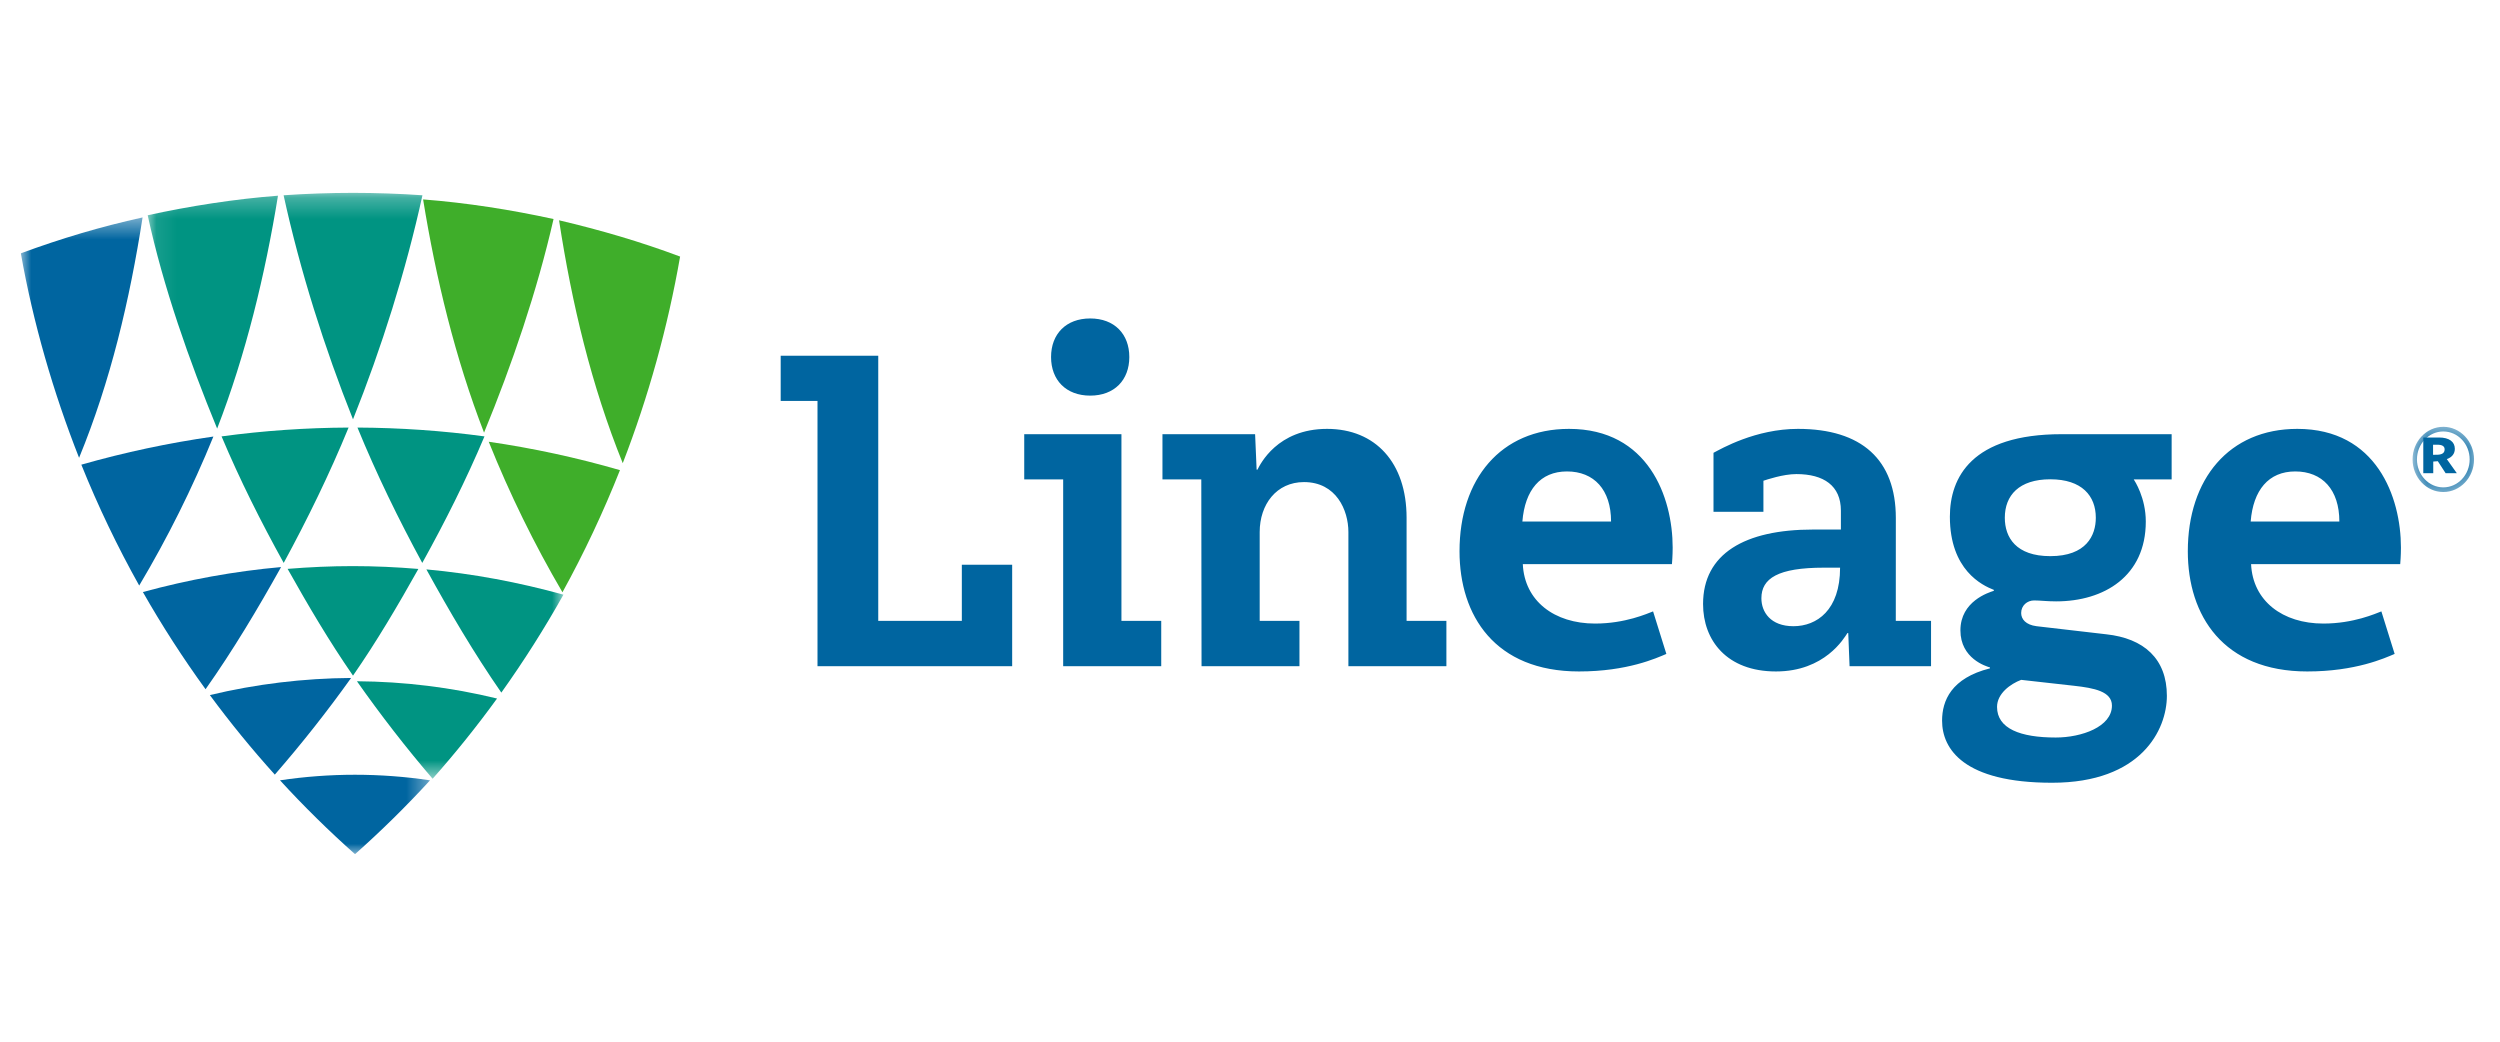
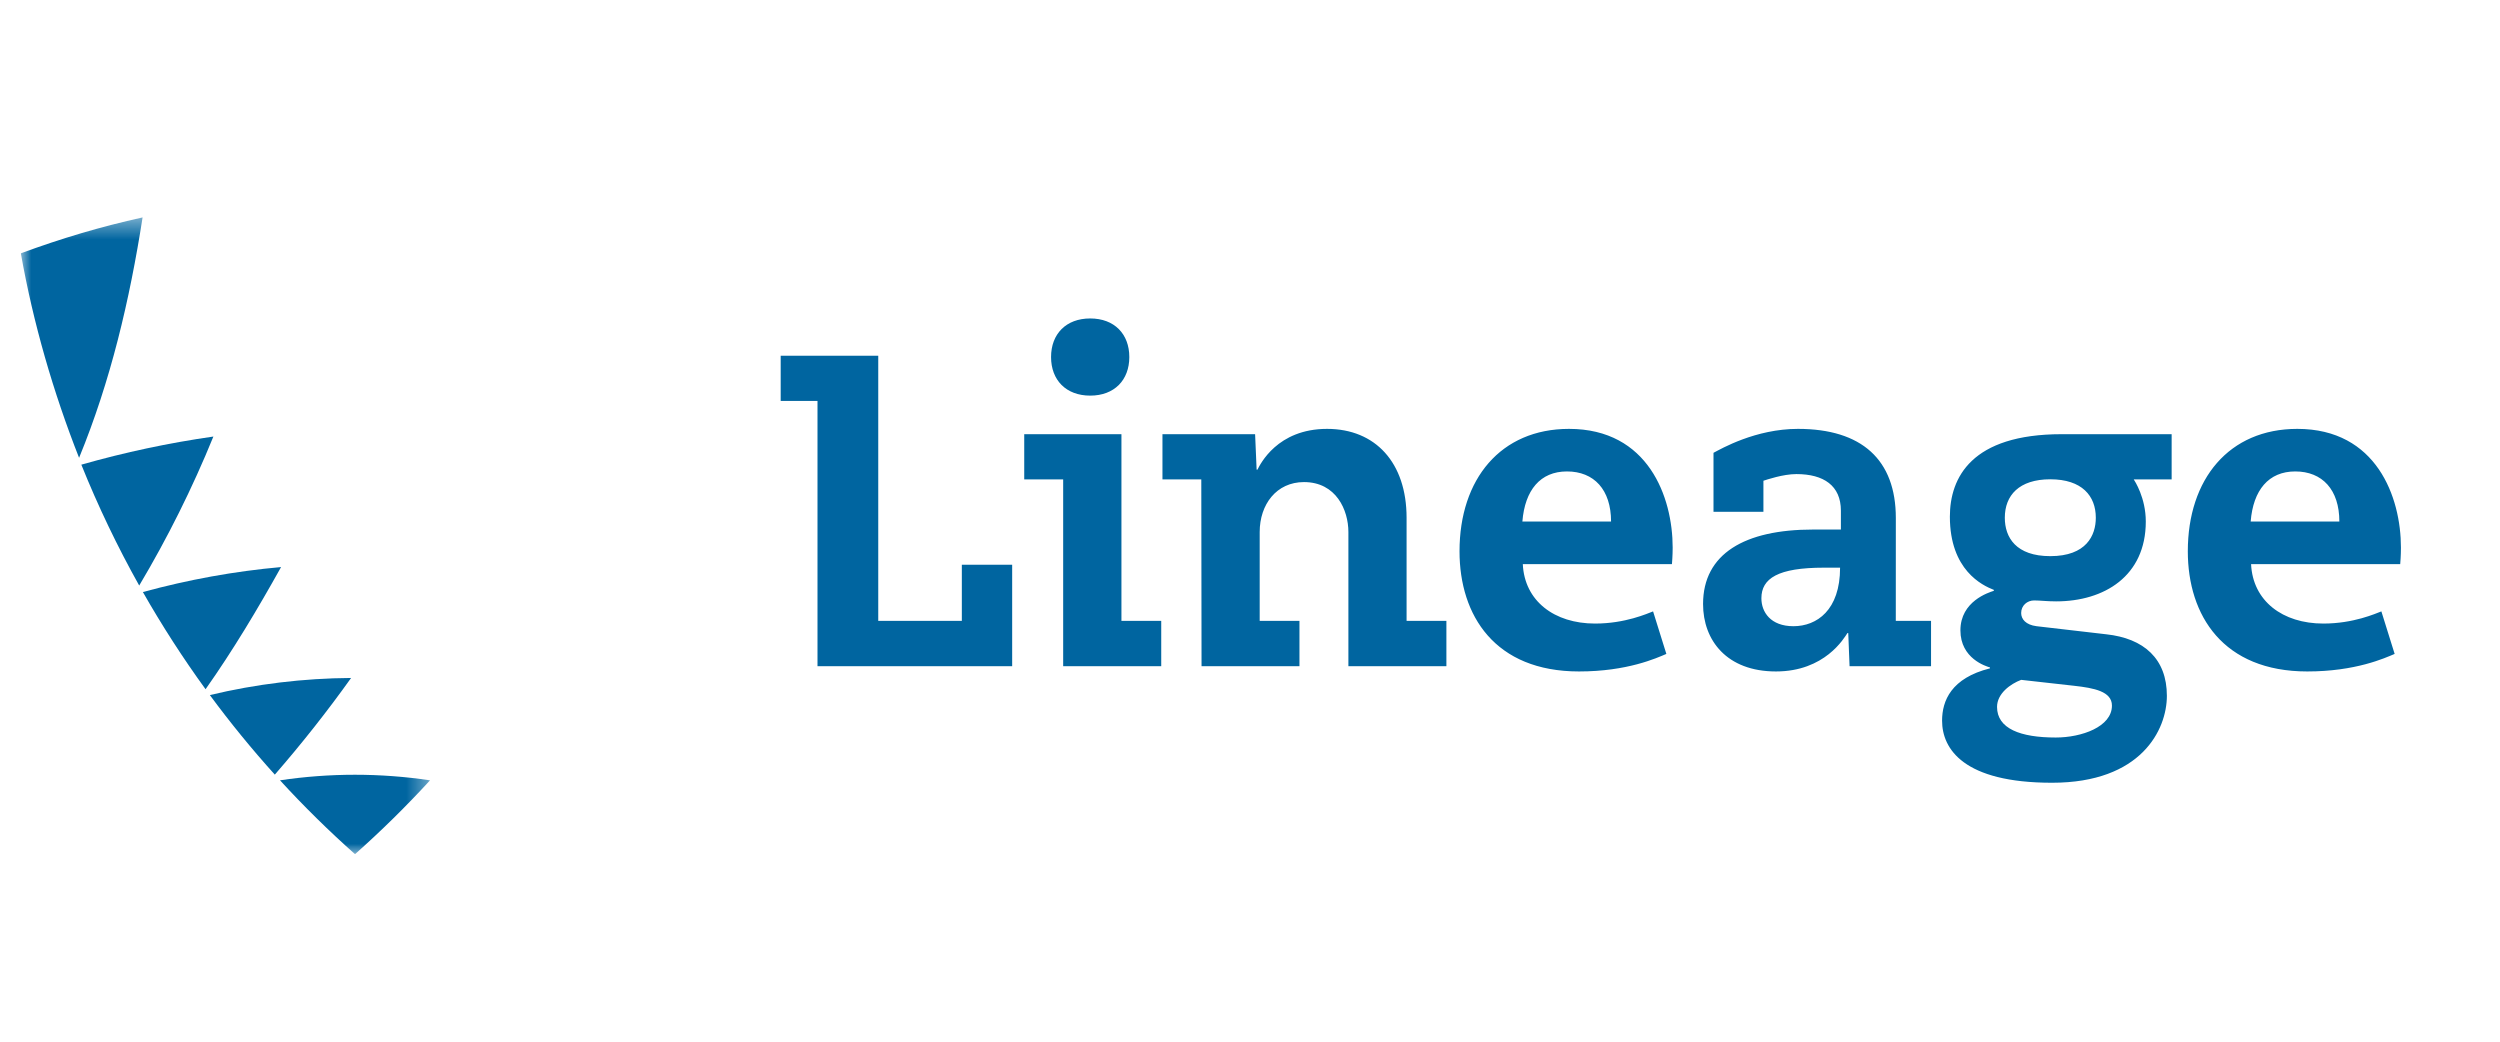
<svg xmlns="http://www.w3.org/2000/svg" width="120" height="50" viewBox="0 0 120 50" fill="none">
  <g clip-path="url(#clip0_2623_60223)">
-     <path fill-rule="evenodd" clip-rule="evenodd" d="M23.459 21.204C24.457 23.695 25.647 26.124 26.998 28.429C28.036 26.544 28.963 24.574 29.758 22.567C27.699 21.97 25.581 21.512 23.459 21.204ZM26.57 10.514C24.532 10.068 22.393 9.733 20.309 9.572C20.923 13.36 21.857 17.213 23.234 20.767C24.577 17.501 25.781 13.973 26.57 10.514ZM26.835 10.574C27.449 14.578 28.386 18.507 29.892 22.233C31.123 19.055 32.056 15.693 32.645 12.315C30.713 11.592 28.824 11.043 26.835 10.574Z" fill="#3FAE2A" />
    <mask id="mask0_2623_60223" style="mask-type:luminance" maskUnits="userSpaceOnUse" x="7" y="9" width="21" height="29">
      <path d="M7.089 9.258H27.045V37.38H7.089V9.258Z" fill="white" />
    </mask>
    <g mask="url(#mask0_2623_60223)">
-       <path fill-rule="evenodd" clip-rule="evenodd" d="M17.133 32.7C18.267 34.315 19.488 35.889 20.765 37.38C21.853 36.156 22.892 34.861 23.858 33.529C21.665 32.994 19.404 32.715 17.133 32.7ZM20.082 27.309C19.035 27.221 17.985 27.173 16.932 27.173C15.888 27.173 14.844 27.221 13.805 27.306C14.78 29.045 15.811 30.797 16.944 32.43C18.079 30.797 19.107 29.047 20.082 27.309ZM20.466 27.331C21.577 29.353 22.753 31.356 24.064 33.245C25.136 31.742 26.139 30.162 27.045 28.544C24.885 27.946 22.7 27.536 20.466 27.331ZM13.618 27.02C14.76 24.914 15.821 22.748 16.732 20.523C14.693 20.532 12.644 20.674 10.635 20.947C11.512 23.029 12.527 25.05 13.618 27.02ZM20.269 27.02C21.361 25.05 22.377 23.029 23.255 20.947C21.246 20.674 19.196 20.532 17.158 20.523C18.069 22.749 19.127 24.914 20.269 27.02ZM7.089 10.332C7.838 13.787 9.083 17.31 10.423 20.572C11.798 17.023 12.729 13.176 13.343 9.393C11.262 9.554 9.123 9.887 7.089 10.332ZM13.613 9.373C14.405 12.995 15.576 16.701 16.944 20.129C18.314 16.701 19.485 12.995 20.277 9.373C19.198 9.297 18.028 9.257 16.944 9.257C15.862 9.257 14.691 9.297 13.613 9.373Z" fill="#009482" />
-     </g>
+       </g>
    <mask id="mask1_2623_60223" style="mask-type:luminance" maskUnits="userSpaceOnUse" x="1" y="10" width="20" height="31">
      <path d="M1 10.436H20.642V41H1V10.436Z" fill="white" />
    </mask>
    <g mask="url(#mask1_2623_60223)">
      <path fill-rule="evenodd" clip-rule="evenodd" d="M13.44 37.455C14.578 38.697 15.788 39.888 17.041 41C18.294 39.888 19.503 38.697 20.642 37.456C19.455 37.278 18.243 37.188 17.036 37.188C15.832 37.188 14.624 37.278 13.44 37.455ZM10.073 33.364C11.047 34.685 12.095 35.968 13.191 37.182C14.478 35.703 15.71 34.143 16.853 32.542C14.563 32.557 12.284 32.833 10.073 33.364ZM13.492 27.219C11.24 27.421 9.036 27.825 6.858 28.418C7.772 30.023 8.784 31.592 9.867 33.083C11.188 31.211 12.373 29.224 13.492 27.219ZM3.904 22.304C4.703 24.29 5.638 26.241 6.682 28.106C8.041 25.824 9.238 23.421 10.243 20.954C8.107 21.259 5.977 21.713 3.904 22.304ZM1 12.159C1.592 15.502 2.557 18.83 3.796 21.975C5.312 18.286 6.226 14.398 6.844 10.436C4.824 10.883 2.945 11.443 1 12.159Z" fill="#0065A0" />
    </g>
    <path fill-rule="evenodd" clip-rule="evenodd" d="M98.415 26.695C100.143 26.695 100.599 25.701 100.599 24.851C100.599 23.803 99.933 23.006 98.415 23.006C96.912 23.006 96.231 23.781 96.231 24.851C96.231 25.799 96.769 26.695 98.415 26.695ZM97.016 32.633C96.499 32.825 95.858 33.295 95.858 33.931C95.858 34.975 96.977 35.401 98.676 35.401C99.914 35.401 101.373 34.889 101.373 33.869C101.373 33.187 100.51 33.025 99.57 32.919L97.016 32.633ZM104.239 23.012H102.42C102.461 23.076 102.998 23.887 102.998 25.035C102.998 27.652 101.004 28.866 98.694 28.866C98.26 28.866 97.918 28.821 97.637 28.821C97.306 28.821 97.016 29.064 97.016 29.424C97.016 29.717 97.237 29.994 97.757 30.058L101.092 30.445C102.912 30.64 104.01 31.623 104.01 33.4C104.01 35.017 102.791 37.572 98.496 37.572C94.26 37.572 93.22 35.955 93.22 34.592C93.22 33.634 93.66 32.548 95.518 32.081V32.037C95.333 31.983 94.1 31.613 94.1 30.257C94.1 28.858 95.459 28.439 95.704 28.359V28.314C95.148 28.098 93.594 27.364 93.594 24.801C93.594 22.921 94.633 20.841 98.961 20.841H104.239V23.012ZM87.545 27.248C85.348 27.248 84.547 27.76 84.547 28.717C84.547 29.377 84.987 30.058 86.085 30.058C87.203 30.058 88.324 29.292 88.324 27.248H87.545ZM88.363 24.513C88.363 23.308 87.534 22.756 86.227 22.756C85.585 22.756 84.792 23.028 84.644 23.076V24.566H82.248V21.735C82.618 21.54 84.265 20.586 86.302 20.586C89.357 20.586 91 22.062 91 24.865C91 26.695 90.998 29.803 90.998 29.803H92.69V31.977H88.779L88.716 30.386H88.677C88.514 30.634 87.59 32.23 85.245 32.23C82.888 32.23 81.747 30.738 81.747 28.994C81.747 26.577 83.747 25.418 87.023 25.418H88.363V24.513ZM77.331 25.035C77.331 23.503 76.513 22.629 75.213 22.629C73.935 22.629 73.195 23.523 73.074 25.035H77.331ZM73.095 27.078C73.175 28.845 74.605 29.931 76.563 29.931C78.016 29.931 79.078 29.448 79.348 29.347L79.985 31.388C79.514 31.588 78.115 32.23 75.793 32.23C71.754 32.23 70.057 29.547 70.057 26.461C70.057 22.992 72.035 20.586 75.312 20.586C79.117 20.586 80.288 23.863 80.288 26.285C80.288 26.677 80.257 27.02 80.253 27.078H73.095ZM112.289 25.035C112.289 23.503 111.47 22.629 110.171 22.629C108.893 22.629 108.152 23.523 108.032 25.035H112.289ZM108.052 27.078C108.133 28.845 109.563 29.931 111.521 29.931C112.974 29.931 114.035 29.448 114.306 29.347L114.943 31.388C114.471 31.588 113.072 32.23 110.749 32.23C106.712 32.23 105.015 29.547 105.015 26.461C105.015 22.992 106.993 20.586 110.27 20.586C114.075 20.586 115.245 23.863 115.245 26.285C115.245 26.677 115.215 27.02 115.21 27.078H108.052ZM57.662 23.012H55.798V20.841H60.245L60.318 22.544H60.358C60.487 22.294 61.305 20.586 63.698 20.586C66.022 20.586 67.516 22.209 67.516 24.852V29.803H69.427V31.977H64.723V25.537C64.723 24.485 64.137 23.14 62.591 23.14C61.271 23.14 60.465 24.212 60.465 25.537V29.803H62.374V31.977H57.674L57.662 23.012ZM52.33 15.286C53.489 15.286 54.207 16.031 54.207 17.138C54.207 18.244 53.489 18.99 52.33 18.99C51.17 18.99 50.451 18.244 50.451 17.138C50.451 16.031 51.17 15.286 52.33 15.286ZM51.032 23.012H49.163V20.841H53.829V29.803H55.739V31.977H51.032V23.012ZM46.168 27.107H48.584V31.977H39.24V19.244H37.473V17.074H42.156V29.803H46.168V27.107Z" fill="#0065A0" />
    <mask id="mask2_2623_60223" style="mask-type:luminance" maskUnits="userSpaceOnUse" x="115" y="20" width="4" height="4">
-       <path d="M115.804 20.487H118.754V23.617H115.804V20.487Z" fill="white" />
-     </mask>
+       </mask>
    <g mask="url(#mask2_2623_60223)">
-       <path fill-rule="evenodd" clip-rule="evenodd" d="M117.279 20.71C116.581 20.71 116.014 21.312 116.014 22.052C116.014 22.792 116.581 23.394 117.279 23.394C117.977 23.394 118.544 22.792 118.544 22.052C118.544 21.312 117.977 20.71 117.279 20.71ZM117.279 23.617C116.465 23.617 115.804 22.915 115.804 22.052C115.804 21.189 116.465 20.487 117.279 20.487C118.092 20.487 118.754 21.189 118.754 22.052C118.754 22.915 118.092 23.617 117.279 23.617Z" fill="#0065A0" />
-     </g>
-     <path fill-rule="evenodd" clip-rule="evenodd" d="M117.027 21.826C117.231 21.812 117.342 21.735 117.342 21.57C117.342 21.42 117.228 21.346 116.988 21.346H116.787V21.831L117.027 21.826ZM116.796 22.714H116.318V21H117.072C117.571 21 117.832 21.212 117.832 21.543C117.832 21.773 117.7 21.949 117.447 22.037L117.927 22.714H117.39L117.015 22.138L116.796 22.155V22.714Z" fill="#0065A0" />
+       </g>
  </g>
  <defs>
    <clipPath id="clip0_2623_60223">
      <rect width="118" height="32" fill="white" transform="translate(1 9)" />
    </clipPath>
  </defs>
</svg>